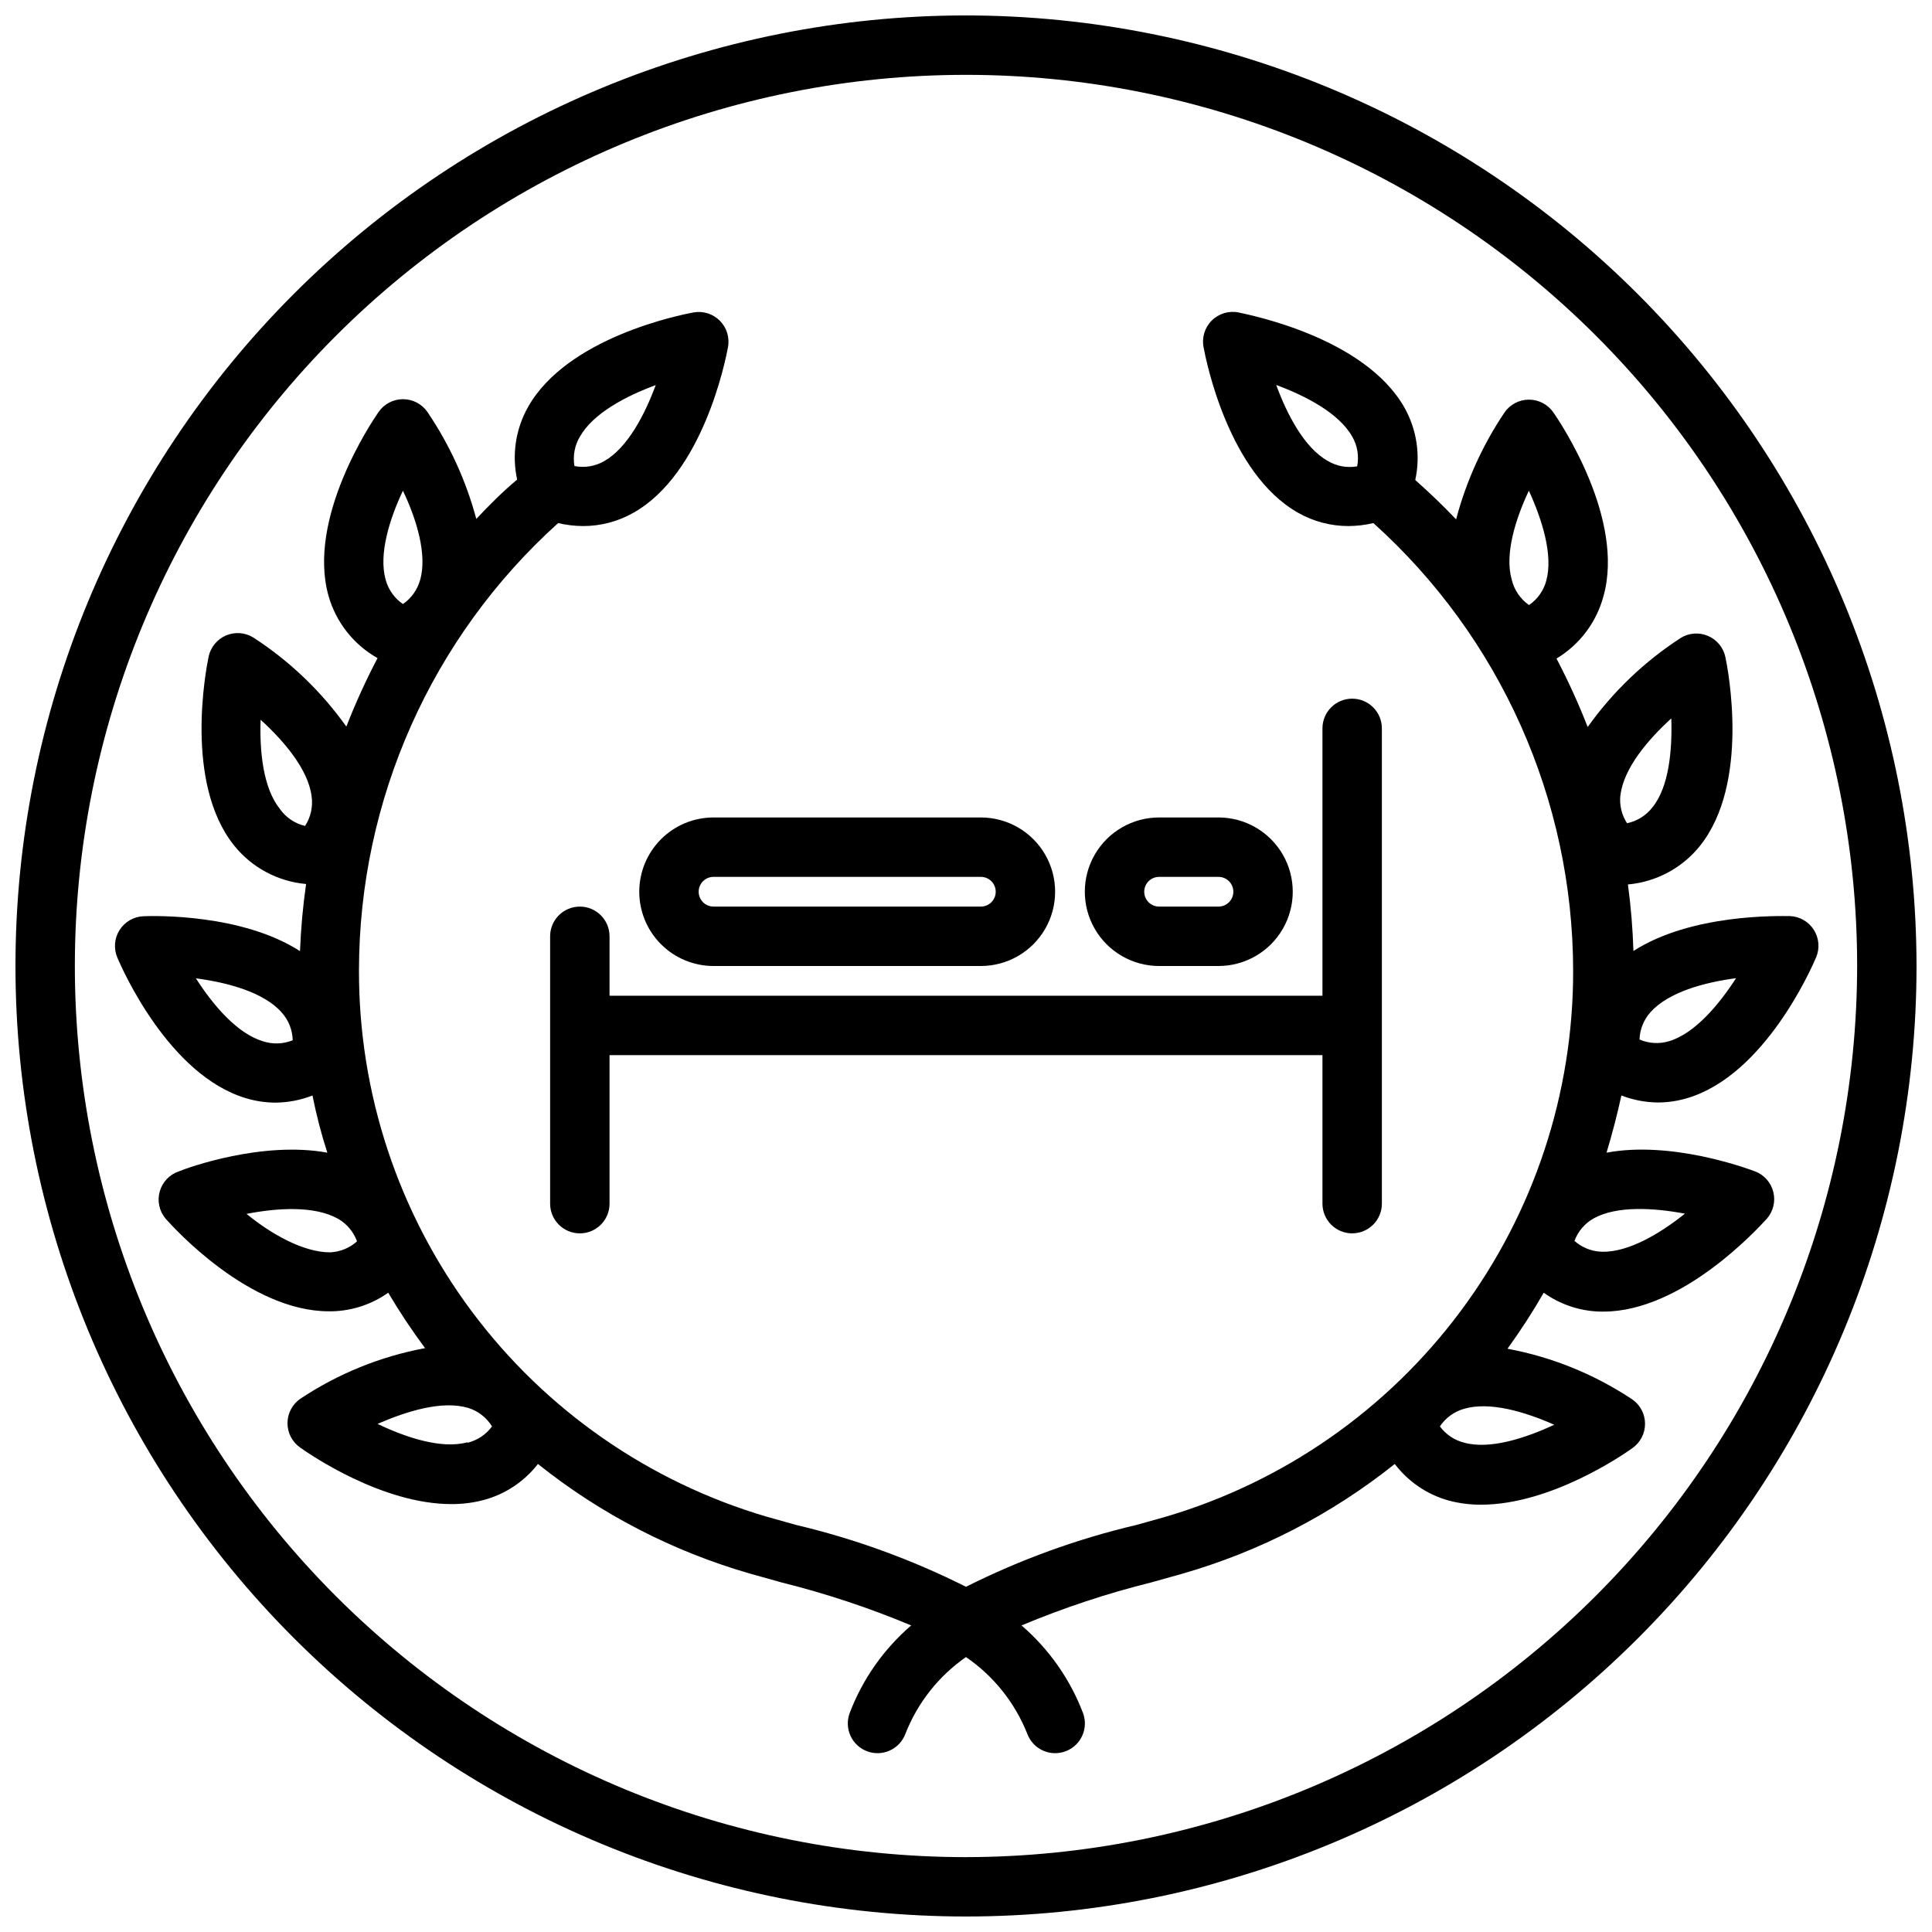
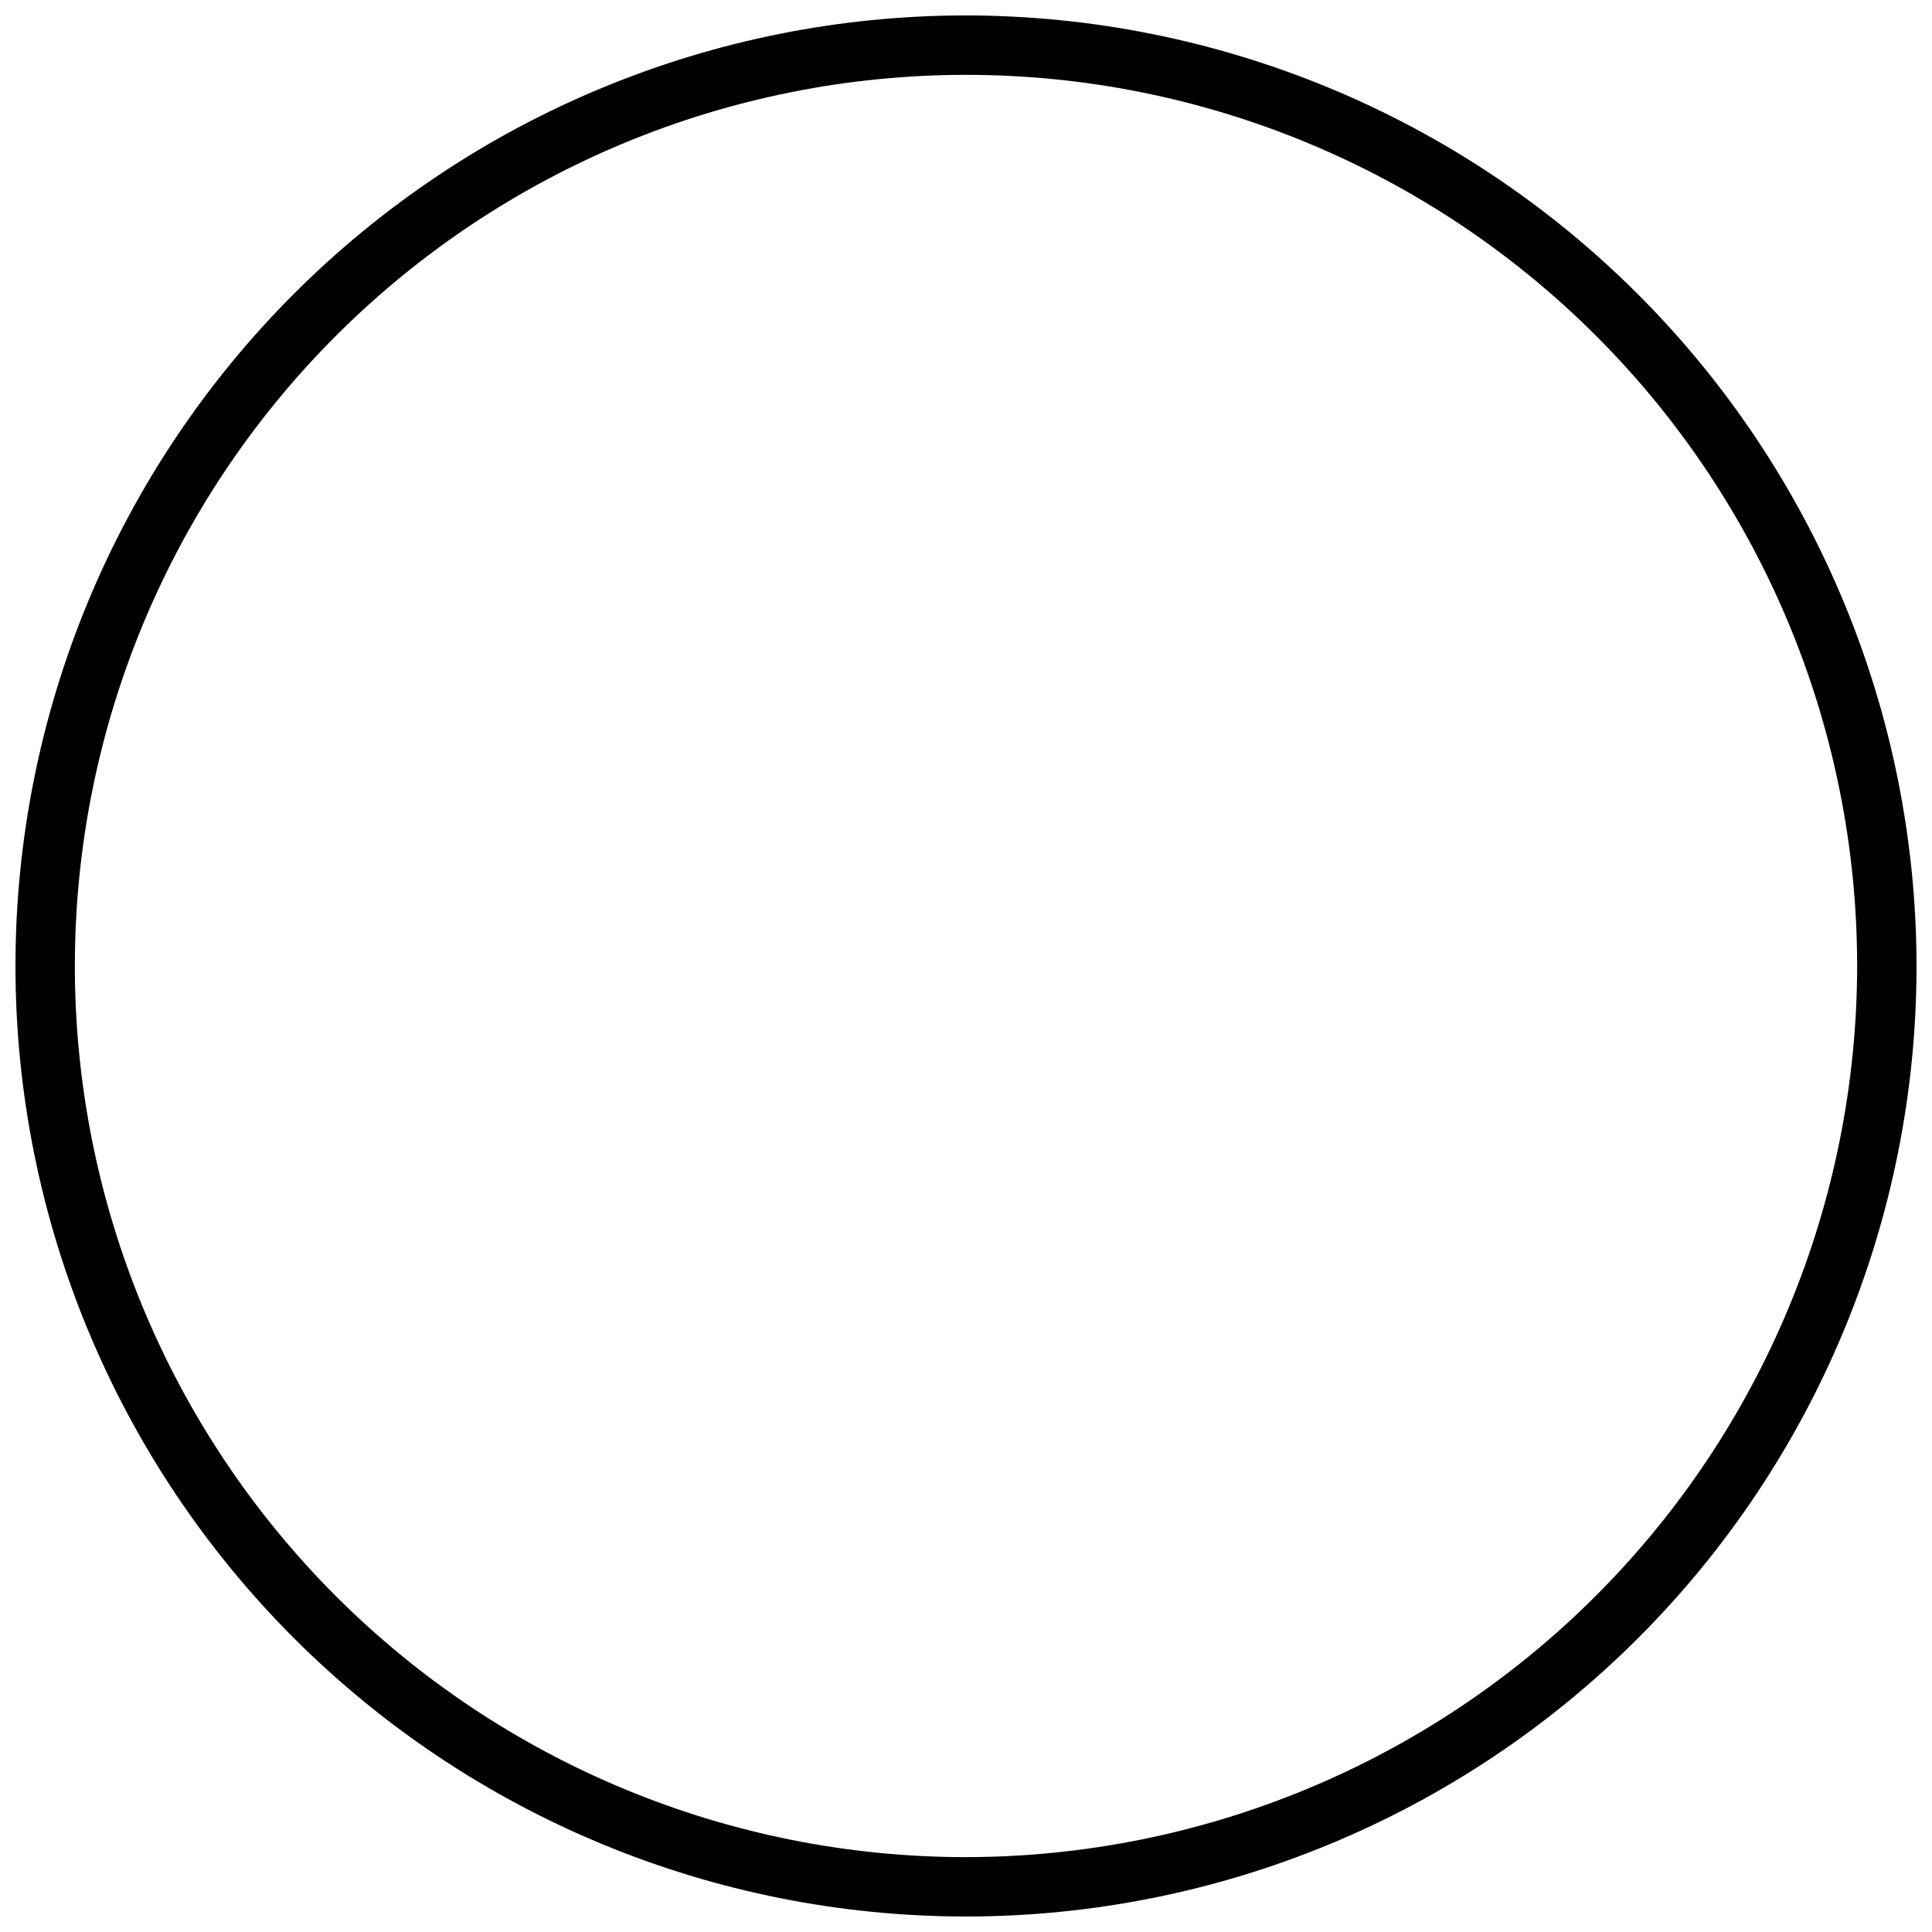
<svg xmlns="http://www.w3.org/2000/svg" width="800px" height="800px" version="1.1" viewBox="144 144 512 512">
  <defs>
    <clipPath id="a">
      <path d="m148.09 148.09h503.81v503.81h-503.81z" />
    </clipPath>
  </defs>
  <g clip-path="url(#a)">
    <path d="m400 148.09c-66.812 0-130.88 26.539-178.12 73.781s-73.781 111.31-73.781 178.12c0 66.809 26.539 130.88 73.781 178.12 47.242 47.242 111.31 73.781 178.12 73.781 66.809 0 130.88-26.539 178.12-73.781 47.242-47.242 73.781-111.31 73.781-178.12-0.07-66.789-26.637-130.82-73.859-178.04-47.227-47.227-111.26-73.789-178.04-73.863zm0 488.07c-62.637 0-122.7-24.883-166.99-69.172-44.289-44.289-69.172-104.36-69.172-166.99 0-62.637 24.883-122.7 69.172-166.99 44.289-44.289 104.36-69.172 166.99-69.172 62.633 0 122.7 24.883 166.99 69.172 44.289 44.289 69.172 104.36 69.172 166.99-0.074 62.609-24.977 122.64-69.25 166.91-44.273 44.273-104.3 69.176-166.91 69.25z" />
  </g>
-   <path d="m568.93 302.03c5.746-20.469-11.297-45.895-13.266-48.727-1.469-2.129-3.891-3.394-6.477-3.394-2.582 0-5.004 1.266-6.473 3.394-5.828 8.664-10.164 18.242-12.832 28.34-3.465-3.66-7.086-7.125-10.824-10.43v-0.004c1.43-6.535 0.41-13.375-2.871-19.207-10.512-18.5-40.543-24.441-43.926-25.191-2.594-0.527-5.273 0.277-7.144 2.148-1.871 1.867-2.676 4.551-2.144 7.141 0.629 3.387 6.574 33.418 25.074 43.809h-0.004c4.055 2.301 8.641 3.508 13.305 3.504 2.227-0.016 4.445-0.277 6.613-0.789 33.637 30.242 52.875 73.324 52.938 118.55 0.074 32.555-10.402 64.254-29.859 90.352-19.457 26.102-46.848 45.191-78.066 54.414l-7.871 2.203c-15.625 3.68-30.762 9.176-45.105 16.375-14.297-7.188-29.383-12.684-44.949-16.375l-7.871-2.203h-0.004c-31.238-9.203-58.656-28.285-78.137-54.383-19.48-26.102-29.973-57.816-29.906-90.383 0.031-45.207 19.207-88.281 52.781-118.55 2.168 0.512 4.387 0.773 6.613 0.789 4.664 0.004 9.25-1.203 13.305-3.504 18.5-10.391 24.441-40.422 25.074-43.809h-0.004c0.52-2.566-0.273-5.219-2.113-7.082-1.84-1.863-4.484-2.688-7.055-2.207-3.387 0.629-33.418 6.574-43.809 25.074-3.281 5.832-4.305 12.668-2.875 19.207-3.938 3.305-7.398 6.769-10.824 10.43-2.703-10.102-7.082-19.68-12.949-28.34-1.469-2.125-3.891-3.394-6.473-3.394-2.586 0-5.004 1.27-6.477 3.394-1.969 2.832-19.012 28.262-13.266 48.727l0.004 0.004c1.98 6.996 6.652 12.922 12.988 16.492-3.09 5.891-5.848 11.949-8.266 18.145-6.66-9.359-15.035-17.375-24.68-23.617-2.176-1.332-4.859-1.531-7.203-0.531-2.348 1.004-4.062 3.078-4.606 5.57-0.707 3.387-6.535 33.418 6.691 50.027 4.703 5.898 11.617 9.609 19.129 10.273-0.844 5.898-1.383 11.836-1.613 17.789-15.43-9.918-38.496-9.367-41.484-9.25-2.586 0.105-4.949 1.473-6.332 3.656-1.383 2.184-1.605 4.906-0.598 7.285 1.34 3.188 13.699 31.172 34.047 37.273 2.551 0.777 5.203 1.176 7.871 1.184 3.356-0.027 6.676-0.668 9.801-1.891 1.051 5.246 2.363 10.301 3.938 15.152-17.199-3.148-36.918 3.938-39.359 4.961-2.457 0.828-4.344 2.816-5.051 5.309-0.711 2.492-0.145 5.172 1.508 7.168 2.242 2.559 22.277 24.602 43.297 24.602h0.906c5.32-0.137 10.484-1.848 14.836-4.922 2.996 5.062 6.254 9.961 9.762 14.684-11.812 2.199-23.059 6.766-33.062 13.422-2.125 1.469-3.394 3.887-3.394 6.473 0 2.586 1.27 5.004 3.394 6.477 2.441 1.73 21.609 14.957 40.027 14.957h0.004c2.867 0.016 5.727-0.34 8.5-1.062 5.734-1.523 10.809-4.883 14.445-9.566 16.672 13.316 35.812 23.203 56.324 29.086l8.148 2.281v0.004c11.754 2.922 23.266 6.738 34.441 11.414-7.281 6.266-12.883 14.246-16.297 23.223-0.73 1.957-0.652 4.125 0.215 6.023 0.867 1.902 2.453 3.379 4.41 4.109 4.074 1.523 8.613-0.547 10.137-4.621 3.219-8.223 8.809-15.305 16.059-20.352 7.32 5.016 12.98 12.102 16.254 20.352 1.523 4.074 6.059 6.144 10.137 4.621 4.074-1.52 6.144-6.059 4.625-10.133-3.418-8.977-9.02-16.957-16.297-23.223 11.172-4.676 22.688-8.492 34.441-11.414l8.148-2.281v-0.004c20.508-5.883 39.652-15.77 56.324-29.086 3.602 4.734 8.664 8.152 14.402 9.723 2.777 0.723 5.637 1.078 8.504 1.062 18.422 0 37.629-13.227 40.027-14.957 2.129-1.469 3.394-3.891 3.394-6.477 0-2.582-1.266-5.004-3.394-6.473-10.004-6.656-21.25-11.223-33.062-13.422 3.461-4.773 6.668-9.727 9.605-14.84 4.363 3.117 9.559 4.856 14.918 5h0.906c20.898 0 40.934-22.043 43.297-24.602h-0.004c1.707-1.938 2.352-4.586 1.73-7.09-0.617-2.504-2.426-4.547-4.84-5.465-2.637-0.984-22.355-8.148-39.359-4.961 1.496-4.961 2.809-10.012 3.938-15.152 3.09 1.195 6.371 1.82 9.684 1.852 2.668-0.008 5.32-0.406 7.871-1.184 20.348-6.102 32.707-34.125 34.047-37.273 1.008-2.379 0.785-5.102-0.598-7.285-1.383-2.184-3.746-3.551-6.332-3.656-2.953 0-26.055-0.668-41.484 9.25-0.184-5.898-0.668-11.785-1.457-17.633 7.516-0.664 14.43-4.375 19.129-10.273 13.227-16.609 7.398-46.68 6.691-50.027-0.543-2.492-2.258-4.566-4.602-5.566-2.348-1.004-5.031-0.805-7.207 0.527-9.641 6.246-18.016 14.258-24.676 23.617-2.418-6.195-5.18-12.254-8.266-18.145 6.125-3.676 10.586-9.59 12.438-16.492zm-318.15-27.984c3.582 7.477 6.492 16.926 4.566 23.617-0.715 2.609-2.332 4.883-4.566 6.414-2.234-1.531-3.856-3.805-4.566-6.414-1.93-6.734 1.023-16.141 4.566-23.617zm-32.629 84.309c-4.449-5.59-5.391-15.391-5.078-23.617 6.219 5.668 12.633 13.227 13.5 20.27v0.004c0.402 2.746-0.215 5.547-1.73 7.871-2.711-0.641-5.09-2.25-6.691-4.527zm13.344 117.53c-7.164 0-15.742-4.922-22.16-10.195 8.305-1.613 18.105-2.203 24.324 1.34v-0.004c2.293 1.344 4.047 3.445 4.957 5.945-1.965 1.766-4.484 2.797-7.125 2.914zm66.164-216.13c3.504-6.219 12.203-10.785 20.113-13.699-2.914 7.871-7.477 16.648-13.656 20.152l-0.004 0.004c-2.383 1.367-5.176 1.828-7.871 1.297-0.469-2.672 0.035-5.422 1.418-7.754zm-83.957 160.2c-6.848-2.047-13.227-9.566-17.789-16.688 8.383 1.102 17.91 3.66 22.672 8.973h-0.004c1.867 2.039 2.93 4.68 2.992 7.441-2.508 1.02-5.297 1.117-7.871 0.273zm54.199 106.27c-6.887 1.852-16.215-1.219-23.852-4.879 7.871-3.426 17.16-6.258 23.969-4.25v-0.004c2.652 0.812 4.918 2.562 6.375 4.922-1.586 2.16-3.887 3.695-6.492 4.328zm322.75-60.691c-6.574 5.273-14.996 10.352-22.082 10.195v-0.004c-2.703-0.059-5.297-1.078-7.32-2.871 0.941-2.539 2.754-4.66 5.117-5.984 6.141-3.383 15.941-2.793 24.246-1.219zm-17.199-110.88c0.867-7.086 7.242-14.602 13.461-20.27 0.277 8.422-0.629 18.262-5.039 23.617v-0.004c-1.664 2.144-4.039 3.621-6.691 4.172-1.414-2.176-2.039-4.773-1.773-7.359zm-77.543-88.48c-6.258-3.504-10.785-12.242-13.699-20.152 7.871 2.914 16.648 7.477 20.152 13.699l0.004-0.004c1.367 2.383 1.828 5.176 1.297 7.871-2.668 0.469-5.418-0.035-7.754-1.414zm36.211 260.17v-0.004c-2.621-0.625-4.934-2.16-6.531-4.328 1.496-2.25 3.742-3.894 6.336-4.644 6.848-2.047 16.254 0.789 23.969 4.211-7.555 3.504-16.961 6.613-23.812 4.762zm49.316-114.14c4.762-5.312 14.289-7.871 22.633-8.973-4.566 7.086-10.941 14.641-17.711 16.688v-0.004c-2.59 0.797-5.383 0.641-7.871-0.434 0.09-2.68 1.121-5.246 2.914-7.242zm-32.273-138.16c3.504 7.637 6.496 17.082 4.606 23.891-0.711 2.613-2.328 4.887-4.566 6.414-2.285-1.594-3.91-3.977-4.562-6.688-1.969-6.734 0.984-16.141 4.523-23.617z" />
-   <path d="m502.34 470.85c2.086 0 4.09-0.832 5.566-2.305 1.477-1.477 2.305-3.481 2.305-5.566v-125.95c0-4.348-3.523-7.875-7.871-7.875-4.348 0-7.875 3.527-7.875 7.875v70.848h-188.93v-15.746c0-4.348-3.523-7.871-7.871-7.871-4.348 0-7.875 3.523-7.875 7.871v70.852c0 4.348 3.527 7.871 7.875 7.871 4.348 0 7.871-3.523 7.871-7.871v-39.363h188.93v39.363c0 2.086 0.832 4.09 2.309 5.566 1.477 1.473 3.477 2.305 5.566 2.305z" />
-   <path d="m451.17 400h15.742c7.031 0 13.527-3.754 17.043-9.84 3.516-6.09 3.516-13.594 0-19.684-3.516-6.086-10.012-9.84-17.043-9.84h-15.742c-7.031 0-13.527 3.754-17.043 9.84-3.516 6.09-3.516 13.594 0 19.684 3.516 6.086 10.012 9.84 17.043 9.84zm0-23.617h15.742c2.176 0 3.938 1.762 3.938 3.938 0 2.172-1.762 3.934-3.938 3.934h-15.742c-2.176 0-3.938-1.762-3.938-3.934 0-2.176 1.762-3.938 3.938-3.938z" />
-   <path d="m313.41 380.32c0 5.219 2.074 10.223 5.766 13.914 3.688 3.691 8.695 5.766 13.914 5.766h70.848c7.031 0 13.527-3.754 17.043-9.84 3.516-6.09 3.516-13.594 0-19.684-3.516-6.086-10.012-9.84-17.043-9.84h-70.848c-5.219 0-10.227 2.074-13.914 5.766-3.691 3.691-5.766 8.695-5.766 13.918zm94.465 0c0 1.043-0.414 2.043-1.152 2.781-0.738 0.738-1.742 1.152-2.785 1.152h-70.848c-2.172 0-3.938-1.762-3.938-3.934 0-2.176 1.766-3.938 3.938-3.938h70.848c1.043 0 2.047 0.414 2.785 1.152 0.738 0.738 1.152 1.738 1.152 2.785z" />
</svg>